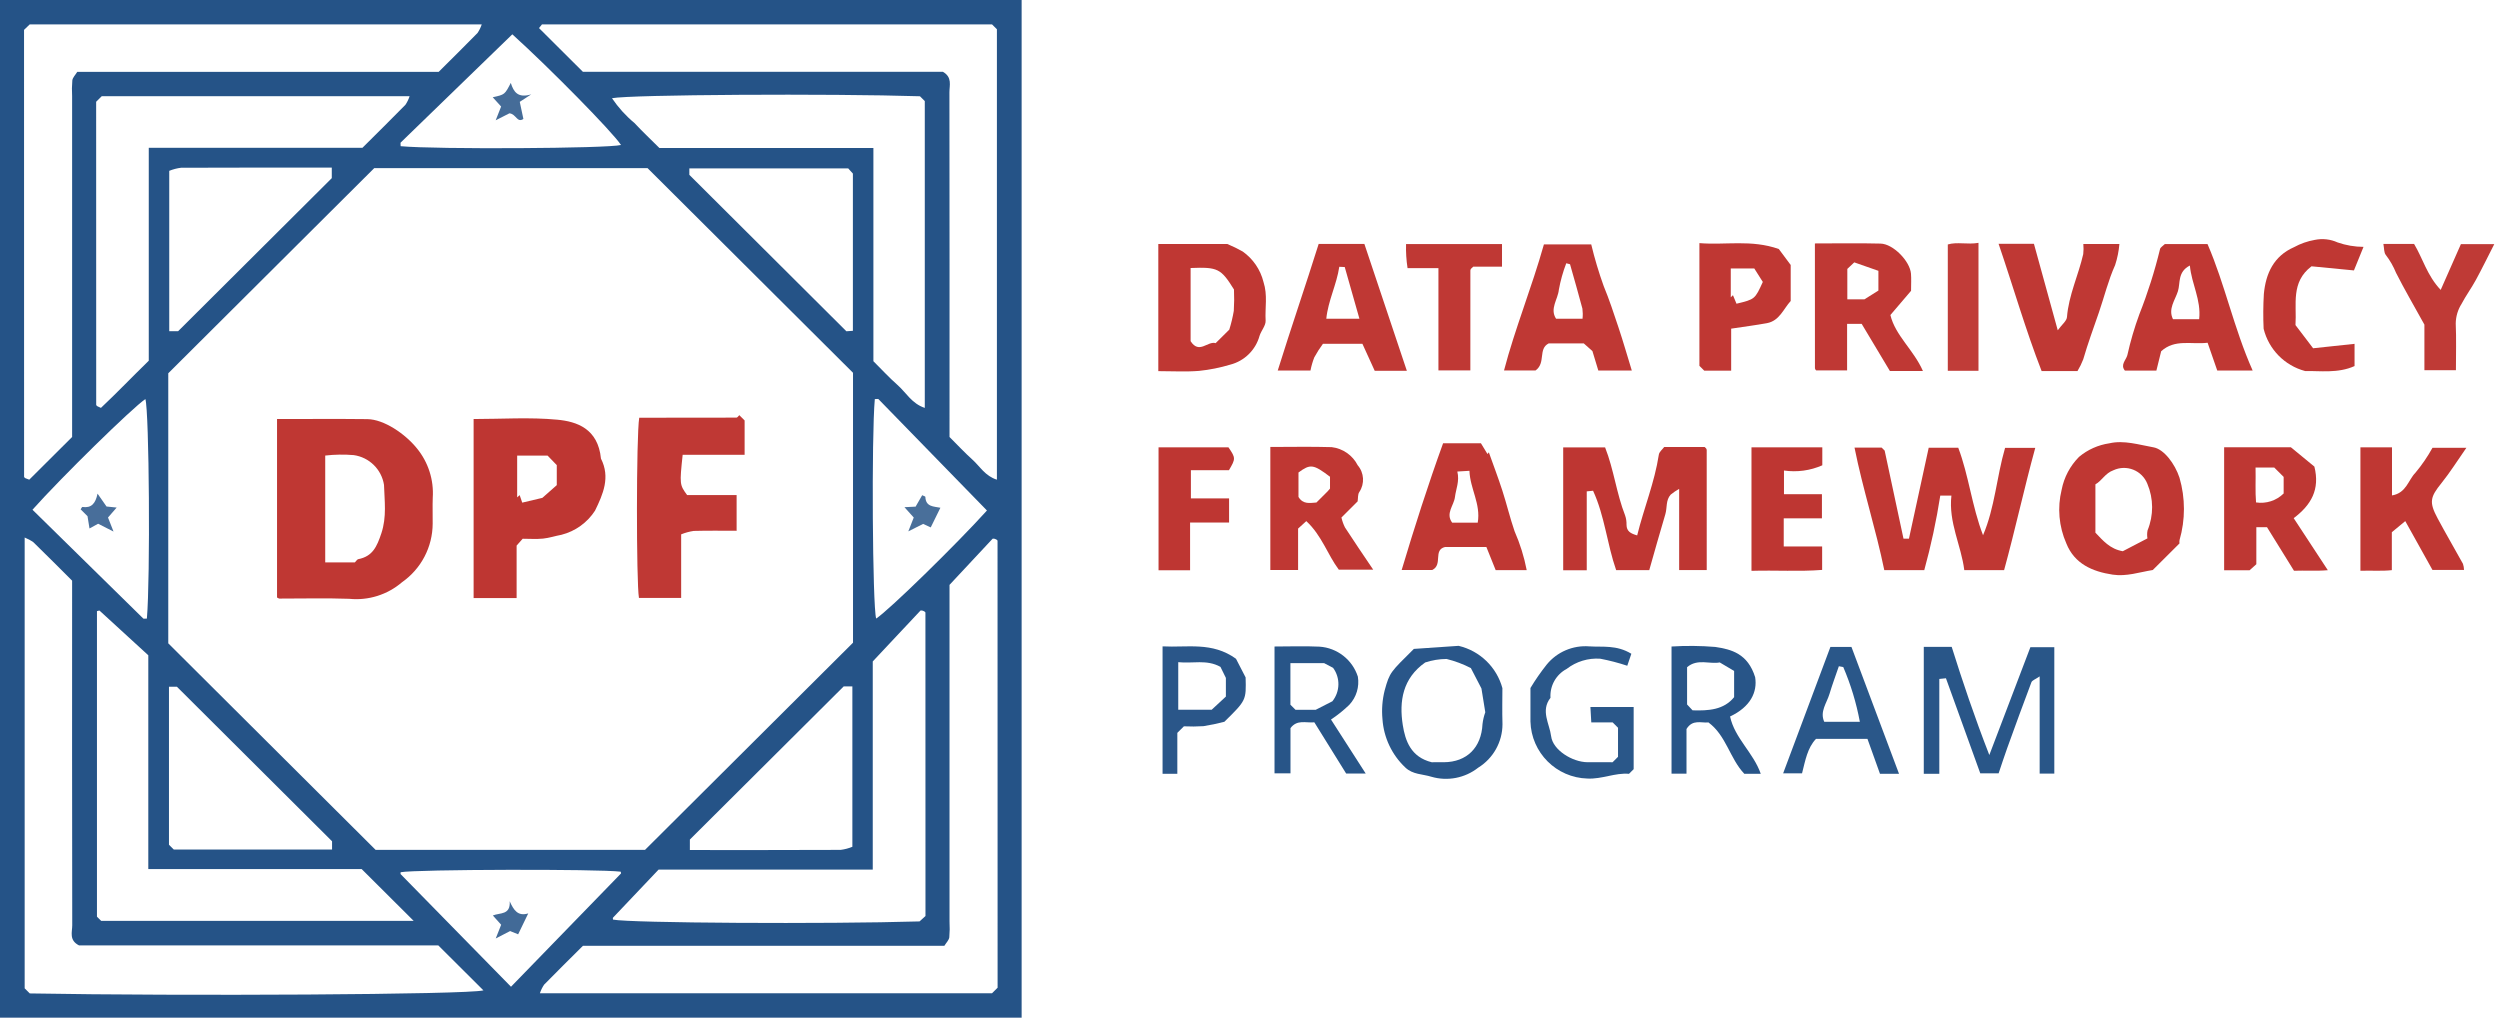
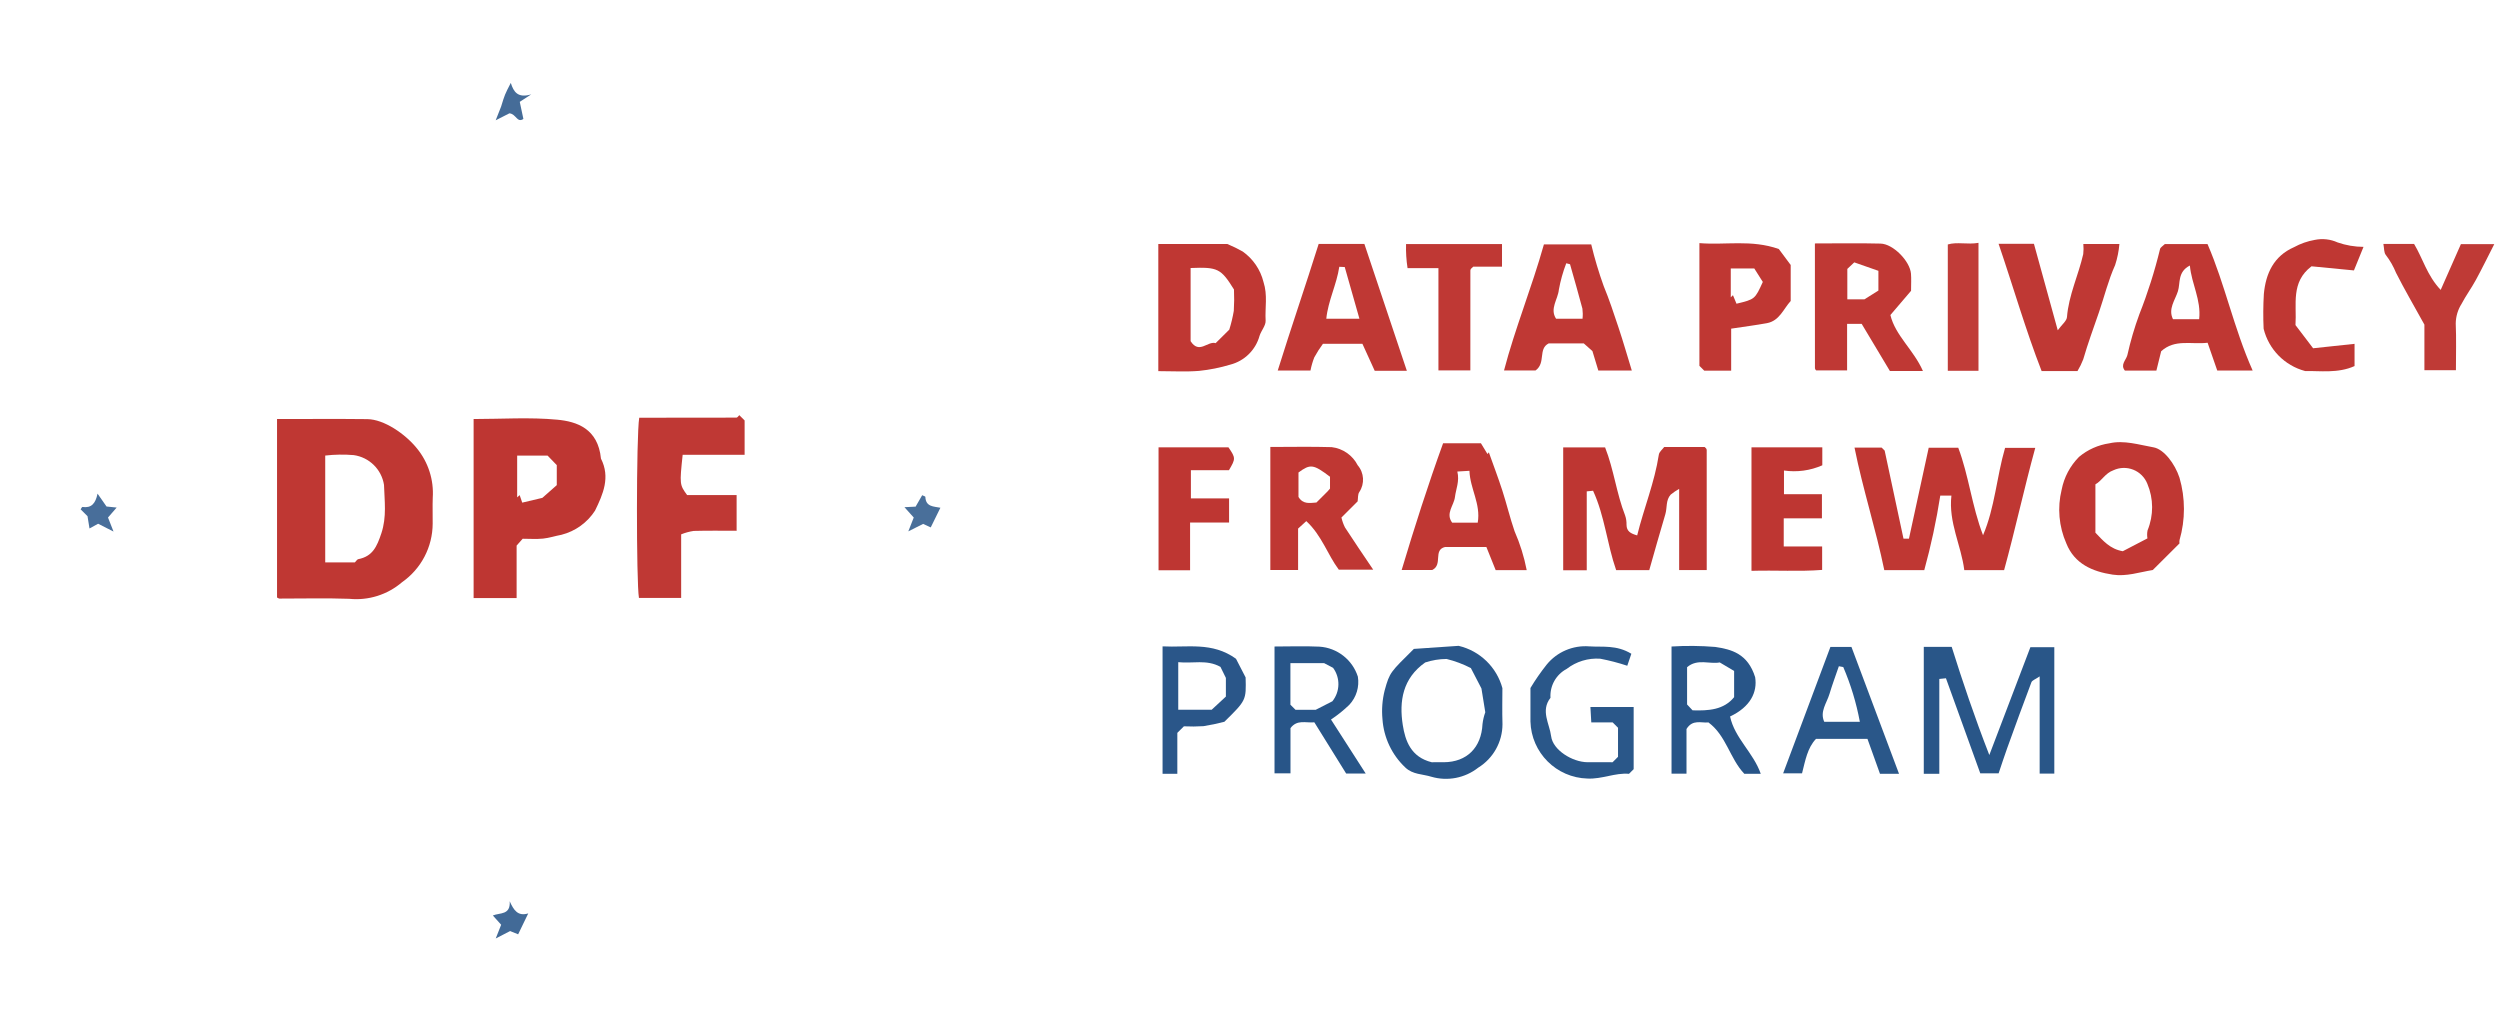
<svg xmlns="http://www.w3.org/2000/svg" width="312px" height="127px" viewBox="0 0 312 127">
  <title>DPF - Color Logo 2</title>
  <g id="Page-1" stroke="none" stroke-width="1" fill="none" fill-rule="evenodd">
    <g id="DPF---Color-Logo-2" fill-rule="nonzero">
-       <path d="M0,0 L127.5,0 L127.5,127.002 L0,127.002 L0,0 Z M21,46.584 L21,80.288 L46.875,106.062 L80.501,106.062 L106.456,80.209 L106.456,46.523 C97.87,37.971 89.324,29.458 80.816,20.984 L46.704,20.984 L21,46.584 Z M3,3.728 C3,22.331 3.002,40.923 3.007,59.506 C3.007,59.566 3.105,59.637 3.171,59.682 C3.327,59.754 3.487,59.815 3.651,59.864 C5.365,58.157 7.168,56.361 9,54.536 L9,12.008 C8.961,11.346 8.97,10.682 9.027,10.021 C9.08,9.665 9.409,9.349 9.645,8.965 L54.75,8.965 C56.424,7.298 58.024,5.723 59.594,4.118 C59.818,3.787 59.995,3.426 60.12,3.046 L3.708,3.046 L3,3.728 Z M67.638,3.044 L67.268,3.505 L72.747,8.962 L117.679,8.962 C118.863,9.647 118.487,10.651 118.488,11.507 C118.505,25.859 118.509,40.202 118.5,54.536 C119.469,55.501 120.376,56.479 121.364,57.368 C122.296,58.205 122.949,59.414 124.414,59.864 L124.414,3.65 L123.806,3.044 L67.638,3.044 Z M9,72.466 C7.366,70.839 5.785,69.245 4.176,67.68 C3.835,67.438 3.466,67.238 3.078,67.083 L3.078,123.344 L3.715,123.979 C22.724,124.32 58.287,124.135 60.333,123.599 C58.369,121.642 56.523,119.803 54.702,117.989 L9.867,117.989 C8.586,117.341 9.017,116.319 9.016,115.472 C8.994,101.122 8.988,86.787 9,72.466 Z M124.5,123.267 C124.5,104.671 124.498,86.08 124.493,67.495 C124.493,67.435 124.394,67.365 124.328,67.32 C124.26,67.283 124.188,67.256 124.114,67.236 C124.03,67.236 123.908,67.2 123.869,67.242 C122.169,69.053 120.476,70.872 118.5,72.992 L118.5,114.994 C118.539,115.657 118.53,116.321 118.473,116.982 C118.42,117.338 118.09,117.654 117.855,118.038 L72.749,118.038 C71.076,119.705 69.475,121.279 67.906,122.884 C67.682,123.216 67.505,123.576 67.38,123.957 L123.807,123.957 L124.5,123.267 Z M82.188,108.53 C80.249,110.57 78.374,112.543 76.505,114.522 C76.464,114.566 76.5,114.683 76.5,114.766 C78.604,115.197 103.122,115.342 114.761,114.992 L115.5,114.32 C115.5,101.674 115.498,89.053 115.493,76.459 C115.493,76.399 115.394,76.329 115.327,76.284 C115.259,76.248 115.187,76.22 115.113,76.201 C115.03,76.201 114.908,76.165 114.869,76.206 C112.994,78.195 111.127,80.19 108.92,82.547 L108.92,108.53 L82.188,108.53 Z M109,18.47 L109,45.079 C109.997,46.07 110.955,47.116 112.013,48.048 C113.076,48.985 113.789,50.369 115.413,50.907 L115.413,12.614 L114.811,12.014 C103.735,11.664 78.627,11.806 76.376,12.257 C77.159,13.417 78.102,14.459 79.179,15.352 C80.192,16.434 81.272,17.453 82.292,18.47 L109,18.47 Z M18.508,81.779 C16.428,79.87 14.43,78.035 12.425,76.207 C12.392,76.176 12.277,76.234 12.1,76.271 L12.1,114.402 L12.628,114.927 L51.628,114.927 C49.239,112.548 47.22,110.536 45.133,108.457 L18.508,108.457 L18.508,81.779 Z M12,12.7 C12,25.308 12.002,37.916 12.006,50.523 C12.006,50.585 12.096,50.657 12.159,50.704 C12.3,50.781 12.447,50.847 12.598,50.903 C14.561,49.06 16.489,47.038 18.566,45.018 L18.566,18.449 L45.228,18.449 C47.076,16.609 48.851,14.859 50.597,13.079 C50.82,12.749 50.995,12.388 51.118,12.009 L12.694,12.009 L12,12.7 Z M86.03,21.82 L105.629,41.342 L106.441,41.285 L106.441,21.664 L105.854,21.012 L86.03,21.012 L86.03,21.82 Z M105.291,85.665 L86.096,104.776 L86.096,106.084 C92.432,106.084 98.673,106.094 104.914,106.065 C105.417,106.002 105.908,105.872 106.376,105.679 L106.376,85.665 L105.291,85.665 Z M21.088,85.701 L21.088,105.425 L21.684,106.018 L41.441,106.018 L41.441,104.991 L22.075,85.701 L21.088,85.701 Z M22.228,41.335 L41.407,22.233 L41.407,20.918 C35.073,20.918 28.833,20.908 22.592,20.936 C22.087,20.999 21.593,21.128 21.122,21.32 L21.122,41.335 L22.228,41.335 Z M50,108.855 C50,108.937 49.964,109.056 50.005,109.098 C54.565,113.759 59.131,118.414 63.773,123.146 C68.403,118.381 72.952,113.701 77.494,109.016 C77.528,108.981 77.476,108.865 77.464,108.787 C74.765,108.437 51.785,108.493 50,108.855 Z M18.331,77.197 C18.769,72.135 18.621,51.358 18.144,49.805 C16.549,50.861 7.646,59.584 4.053,63.615 C8.66,68.141 13.269,72.667 17.882,77.192 C17.924,77.234 18.043,77.197 18.331,77.197 L18.331,77.197 Z M109.177,49.805 C108.753,54.433 108.887,75.608 109.344,77.197 C110.941,76.162 119.377,67.914 123.171,63.712 C118.65,59.067 114.136,54.432 109.63,49.81 C109.59,49.768 109.469,49.805 109.177,49.805 Z M50,18.245 C54.353,18.658 75.88,18.534 77.5,18.094 C76.473,16.497 68.612,8.507 63.938,4.282 C59.284,8.791 54.64,13.294 50.005,17.791 C49.964,17.831 50,17.951 50,18.245 Z" id="Shape" fill="#255387" />
      <path d="M231.443,55.862 L234.831,55.862 L235.206,56.235 C236.037,60.121 236.802,63.7 237.557,67.229 L238.237,67.229 C239.052,63.475 239.865,59.735 240.703,55.876 L244.388,55.876 C245.699,59.32 246.089,63.176 247.484,66.798 C248.969,63.31 249.165,59.576 250.234,55.891 L254.001,55.891 C252.603,60.986 251.498,66.105 250.111,71.156 L245.144,71.156 C244.763,68.073 243.153,65.191 243.537,61.853 L242.146,61.853 C241.657,64.989 240.99,68.095 240.148,71.155 L235.16,71.155 C234.102,66.003 232.482,61.057 231.443,55.862 Z" id="Path" fill="#BF3733" />
      <path d="M195.087,55.832 L200.315,55.832 C201.415,58.627 201.737,61.585 202.814,64.327 C202.942,64.703 203.002,65.098 202.99,65.495 C202.996,66.311 203.514,66.59 204.319,66.818 C205.161,63.411 206.496,60.188 207.024,56.733 C207.078,56.384 207.472,56.087 207.692,55.786 L212.741,55.786 C212.804,55.834 212.862,55.889 212.913,55.949 C212.961,56.011 212.99,56.084 212.997,56.162 C213,61.128 213,66.095 213,71.141 L209.558,71.141 L209.558,61.013 C209.187,61.218 208.836,61.456 208.508,61.724 C207.868,62.416 208.079,63.363 207.833,64.179 C207.144,66.472 206.505,68.78 205.826,71.156 L201.697,71.156 C200.563,67.91 200.269,64.389 198.814,61.244 L198.026,61.323 L198.026,71.171 L195.087,71.171 L195.087,55.832 Z" id="Path" fill="#BE3632" />
      <path d="M272,67.818 C270.852,68.961 269.745,70.063 268.667,71.138 C267.02,71.402 265.382,71.975 263.668,71.716 C261.121,71.331 258.89,70.357 257.879,67.821 C256.949,65.713 256.742,63.355 257.293,61.117 C257.594,59.567 258.349,58.141 259.461,57.02 C260.542,56.115 261.853,55.529 263.248,55.325 C265.088,54.903 266.938,55.508 268.753,55.826 C270.054,56.054 271.425,57.866 272.002,59.623 C272.739,62.165 272.74,64.863 272.006,67.406 C271.981,67.542 271.979,67.681 272,67.818 Z M261.507,66.476 C262.44,67.449 263.318,68.519 264.924,68.793 C265.873,68.298 266.899,67.764 268,67.19 C267.943,66.857 267.949,66.516 268.017,66.185 C268.783,64.321 268.773,62.228 267.987,60.373 C267.669,59.573 267.036,58.939 266.236,58.62 C265.437,58.301 264.541,58.324 263.759,58.686 C262.713,59.06 262.328,59.99 261.507,60.446 L261.507,66.476 Z" id="Shape" fill="#BF3733" />
      <path d="M144.557,46.318 L144.557,30.449 L153.16,30.449 C153.822,30.722 154.465,31.036 155.088,31.389 C156.381,32.302 157.302,33.65 157.682,35.187 C158.222,36.839 157.858,38.413 157.95,40.01 C157.985,40.624 157.402,41.254 157.194,41.906 C156.709,43.672 155.317,45.045 153.544,45.505 C152.272,45.888 150.967,46.15 149.645,46.286 C148.004,46.42 146.344,46.318 144.557,46.318 Z M148.588,33.448 L148.588,42.577 C149.658,44.25 150.718,42.519 151.711,42.826 C152.306,42.237 152.895,41.653 153.414,41.14 C153.654,40.374 153.843,39.592 153.978,38.801 C154.033,37.911 154.04,37.018 154,36.127 C152.37,33.507 151.984,33.315 148.588,33.448 L148.588,33.448 Z" id="Shape" fill="#BF3733" />
      <path d="M239.981,46.301 L235.859,46.301 C234.668,44.312 233.483,42.331 232.337,40.417 L230.518,40.417 L230.518,46.226 L226.667,46.226 C226.712,46.265 226.64,46.22 226.593,46.157 C226.543,46.097 226.512,46.025 226.504,45.948 C226.5,40.824 226.5,35.7 226.5,30.381 C229.266,30.381 231.983,30.33 234.698,30.4 C236.27,30.441 238.364,32.591 238.491,34.158 C238.544,34.813 238.5,35.475 238.5,36.294 C237.735,37.189 236.903,38.165 235.921,39.314 C236.529,41.874 238.826,43.667 239.981,46.301 Z M230.546,37.354 L232.686,37.354 L234.425,36.261 L234.425,33.799 L231.412,32.743 L230.546,33.56 L230.546,37.354 Z" id="Shape" fill="#BF3834" />
      <path d="M281.13,46.239 L276.712,46.239 C276.333,45.147 275.931,43.99 275.51,42.776 C273.438,43.013 271.416,42.286 269.713,43.838 L269.116,46.253 L265.188,46.253 C264.586,45.518 265.317,44.968 265.493,44.325 C265.879,42.591 266.379,40.885 266.992,39.218 C268.041,36.566 268.904,33.845 269.575,31.073 C269.631,30.865 269.912,30.717 270.17,30.461 L275.498,30.461 C277.67,35.463 278.789,40.989 281.13,46.239 Z M274.456,39.832 C274.721,37.4 273.511,35.47 273.296,33.137 C271.735,33.943 272.127,35.322 271.805,36.345 C271.453,37.463 270.552,38.552 271.187,39.832 L274.456,39.832 Z" id="Shape" fill="#BF3733" />
      <path d="M203.649,46.243 L199.47,46.243 L198.734,43.813 L197.657,42.858 L193.275,42.858 C191.92,43.537 192.956,45.291 191.631,46.238 L187.7,46.238 C189.068,41.004 191.155,35.924 192.681,30.502 L198.586,30.502 C199.007,32.258 199.524,33.99 200.136,35.689 C200.842,37.394 201.409,39.135 201.991,40.876 C202.569,42.607 203.072,44.364 203.649,46.243 Z M195.94,32.977 L195.47,32.855 C195.059,33.922 194.75,35.025 194.546,36.149 C194.43,37.366 193.382,38.52 194.195,39.777 L197.5,39.777 C197.545,39.36 197.54,38.939 197.486,38.522 C196.997,36.667 196.46,34.824 195.94,32.977 L195.94,32.977 Z" id="Shape" fill="#BF3834" />
      <path d="M175.574,46.274 L171.564,46.274 C171.054,45.155 170.544,44.036 170.028,42.904 L165.105,42.904 C164.705,43.446 164.342,44.015 164.02,44.607 C163.813,45.137 163.654,45.686 163.547,46.245 L159.461,46.245 C161.135,40.874 162.932,35.661 164.571,30.439 L170.273,30.439 L175.574,46.274 Z M167.824,33.327 L167.143,33.296 C166.816,35.508 165.747,37.525 165.523,39.776 L169.656,39.776 C169.02,37.539 168.422,35.433 167.824,33.327 Z" id="Shape" fill="#BF3834" />
-       <path d="M277.572,55.822 L285.906,55.822 L288.836,58.233 C289.551,61.093 288.432,63.024 286.253,64.667 C287.672,66.83 289.033,68.905 290.512,71.161 C289.056,71.289 287.623,71.177 286.29,71.23 C285.132,69.361 284.029,67.581 282.922,65.794 L281.59,65.794 L281.59,70.414 L280.75,71.168 L277.572,71.168 L277.572,55.822 Z M285,61.586 C285,60.845 285,60.181 285,59.517 L283.83,58.352 L281.493,58.352 C281.531,59.878 281.436,61.325 281.553,62.703 C282.814,62.896 284.092,62.482 285,61.586 L285,61.586 Z" id="Shape" fill="#BE3733" />
      <path d="M174.929,71.134 C176.541,65.746 178.219,60.51 180.097,55.322 L184.823,55.322 L185.638,56.667 L185.807,56.45 C186.371,58.038 186.972,59.613 187.49,61.215 C188.034,62.896 188.443,64.622 189.016,66.292 C189.701,67.851 190.21,69.482 190.533,71.154 L186.661,71.154 L185.5,68.264 L180.344,68.264 C178.813,68.63 180.102,70.464 178.748,71.134 L174.929,71.134 Z M184.42,65.23 C184.828,62.9 183.462,60.998 183.387,58.756 L181.876,58.847 C182.171,60.068 181.697,61.038 181.577,62.037 C181.45,63.086 180.373,64.071 181.23,65.23 L184.42,65.23 Z" id="Shape" fill="#BF3733" />
-       <path d="M294.58,55.83 L298.521,55.83 L298.521,61.83 C300.318,61.53 300.545,59.902 301.45,58.993 C302.257,58.027 302.968,56.985 303.575,55.883 L307.805,55.883 C306.673,57.502 305.771,58.953 304.707,60.275 C303.281,62.046 303.125,62.655 304.222,64.705 C305.241,66.61 306.335,68.474 307.378,70.366 C307.459,70.612 307.503,70.869 307.511,71.128 L303.571,71.128 C302.532,69.263 301.406,67.241 300.177,65.033 L298.501,66.42 L298.501,71.155 C297.232,71.296 295.944,71.183 294.58,71.232 L294.58,55.83 Z" id="Path" fill="#BF3733" />
      <path d="M158.538,71.136 L158.538,55.781 C161.104,55.781 163.654,55.724 166.201,55.803 C167.59,55.97 168.805,56.818 169.441,58.064 C170.247,59.006 170.331,60.368 169.645,61.401 C169.437,61.684 169.498,62.164 169.431,62.573 L167.411,64.586 C167.507,65.014 167.654,65.428 167.85,65.82 C168.942,67.51 170.082,69.17 171.377,71.097 L167.085,71.097 C165.687,69.236 164.966,66.828 163.026,65.036 L162.002,65.967 L162.002,71.136 L158.538,71.136 Z M165.985,59.498 C163.907,57.926 163.535,57.876 162.05,58.968 L162.05,62.02 C162.639,62.986 163.489,62.763 164.29,62.715 C164.757,62.249 165.225,61.786 165.689,61.318 C165.801,61.205 165.898,61.076 165.985,60.976 L165.985,59.498 Z" id="Shape" fill="#BF3733" />
      <path d="M240.088,80.73 L243.572,80.73 C244.935,85.072 246.397,89.416 248.267,94.228 C250.116,89.374 251.754,85.074 253.393,80.768 L256.378,80.768 L256.378,96.547 L254.549,96.547 L254.549,84.412 C254.005,84.787 253.611,84.907 253.522,85.143 C252.488,87.869 251.494,90.611 250.503,93.354 C250.138,94.365 249.809,95.39 249.427,96.515 L247.139,96.515 C245.742,92.645 244.291,88.626 242.854,84.647 L242.026,84.733 L242.026,96.57 L240.088,96.57 L240.088,80.73 Z" id="Path" fill="#295688" />
      <path d="M249.422,30.426 L253.835,30.426 C254.799,33.927 255.756,37.401 256.807,41.218 C257.331,40.498 257.92,40.058 257.958,39.575 C258.176,36.825 259.389,34.348 259.988,31.71 C260.036,31.291 260.04,30.869 260,30.449 L264.502,30.449 C264.425,31.344 264.246,32.227 263.968,33.081 C263.11,34.987 262.627,37.002 261.954,38.959 C261.28,40.917 260.564,42.858 259.986,44.85 C259.791,45.355 259.552,45.842 259.271,46.306 L254.794,46.306 C252.796,41.177 251.281,35.871 249.422,30.426 Z" id="Path" fill="#BF3834" />
      <path d="M212.086,30.341 C215.336,30.613 218.542,29.867 221.993,31.074 C222.349,31.552 222.914,32.31 223.479,33.069 L223.479,37.561 C222.574,38.551 222.082,40.047 220.5,40.333 C219.09,40.588 217.666,40.771 216.05,41.016 L216.05,46.256 L212.688,46.256 L212.086,45.656 L212.086,30.341 Z M216,37.104 L216.273,36.839 L216.714,37.904 C219.015,37.348 219.015,37.348 219.999,35.186 L218.935,33.505 L216,33.505 L216,37.104 Z" id="Shape" fill="#BF3733" />
      <path d="M218.585,55.83 L227.424,55.83 L227.424,58.069 C225.922,58.731 224.265,58.957 222.641,58.721 L222.641,61.674 L227.377,61.674 L227.377,64.689 L222.61,64.689 L222.61,68.201 L227.403,68.201 L227.403,71.125 C224.564,71.348 221.615,71.15 218.585,71.239 L218.585,55.83 Z" id="Path" fill="#BE3632" />
      <path d="M282.5,41.025 C282.434,39.579 282.444,38.131 282.529,36.686 C282.767,34.138 283.756,31.959 286.294,30.847 C287.104,30.404 287.981,30.097 288.889,29.938 C289.847,29.74 290.843,29.851 291.733,30.255 C292.773,30.617 293.865,30.804 294.966,30.81 C294.517,31.913 294.153,32.809 293.771,33.748 L288.475,33.235 C285.863,35.224 286.648,37.961 286.476,40.57 C287.148,41.453 287.869,42.4 288.678,43.463 L293.848,42.911 L293.848,45.684 C291.786,46.622 289.495,46.268 287.676,46.305 C285.116,45.622 283.132,43.598 282.5,41.025 L282.5,41.025 Z" id="Path" fill="#BF3733" />
      <path d="M176.45,80.983 L182.038,80.601 C184.689,81.226 186.785,83.252 187.5,85.88 C187.5,87.073 187.459,88.729 187.51,90.383 C187.506,92.592 186.36,94.643 184.481,95.805 C182.83,97.106 180.652,97.528 178.634,96.938 C177.55,96.596 176.309,96.677 175.376,95.777 C173.704,94.199 172.688,92.048 172.532,89.754 C172.418,88.547 172.512,87.329 172.808,86.154 C173.441,83.862 173.534,83.887 176.45,80.983 Z M177.866,82.675 C175.045,84.656 174.601,87.52 175.066,90.479 C175.374,92.441 176.072,94.483 178.675,95.127 C179.026,95.127 179.608,95.13 180.19,95.126 C183.07,95.109 184.878,93.294 185.017,90.36 C185.076,89.858 185.192,89.365 185.364,88.89 L184.885,85.922 L183.565,83.376 C182.601,82.879 181.582,82.497 180.529,82.238 C179.625,82.245 178.726,82.393 177.866,82.675 L177.866,82.675 Z" id="Shape" fill="#295689" />
      <path d="M297.447,30.445 L301.278,30.445 C302.362,32.242 302.894,34.383 304.599,36.18 C305.496,34.147 306.285,32.359 307.119,30.471 L311.283,30.471 C310.52,31.965 309.788,33.468 308.99,34.935 C308.436,35.954 307.741,36.899 307.201,37.925 C306.738,38.656 306.487,39.501 306.476,40.367 C306.557,42.266 306.5,44.172 306.5,46.197 L302.566,46.197 L302.566,40.513 C301.241,38.116 300.071,36.114 299.026,34.05 C298.704,33.257 298.278,32.51 297.758,31.83 C297.501,31.541 297.554,30.978 297.447,30.445 Z" id="Path" fill="#BF3A36" />
      <path d="M144.586,55.828 L153.312,55.828 C154.218,57.159 154.22,57.242 153.37,58.685 L148.624,58.685 L148.624,62.197 L153.389,62.197 L153.389,65.211 L148.522,65.211 L148.522,71.173 L144.586,71.173 L144.586,55.828 Z" id="Path" fill="#BE3632" />
      <path d="M175.476,30.456 L187.45,30.456 L187.45,33.28 L183.861,33.28 C183.763,33.359 183.671,33.444 183.587,33.537 C183.539,33.598 183.51,33.671 183.504,33.748 C183.5,37.877 183.5,42.006 183.5,46.226 L179.516,46.226 L179.516,33.465 L175.663,33.465 C175.509,32.47 175.446,31.462 175.476,30.456 Z" id="Path" fill="#BF3834" />
      <path d="M203.593,81.59 L203.083,83.086 C201.979,82.72 200.853,82.426 199.712,82.207 C198.207,82.101 196.716,82.554 195.524,83.478 C194.199,84.179 193.407,85.591 193.5,87.087 C192.238,88.692 193.388,90.328 193.582,91.887 C193.796,93.606 196.234,95.109 198.113,95.125 C199.185,95.135 200.258,95.127 201.25,95.127 L201.929,94.451 L201.929,90.823 L201.256,90.152 L198.593,90.152 L198.483,88.235 L203.881,88.235 L203.881,95.993 L203.298,96.573 C201.58,96.419 199.943,97.253 198.118,97.163 C194.229,97.06 191.101,93.929 191,90.04 C190.998,88.713 191,87.387 191,85.864 C191.614,84.843 192.294,83.863 193.036,82.93 C194.326,81.355 196.303,80.51 198.333,80.666 C200.014,80.778 201.738,80.46 203.593,81.59 Z" id="Path" fill="#2A5789" />
      <path d="M219.742,96.57 L217.69,96.57 C215.869,94.651 215.445,91.805 213.212,90.158 C212.332,90.258 211.242,89.73 210.475,90.981 L210.475,96.552 L208.607,96.552 L208.607,80.684 C210.423,80.571 212.246,80.589 214.06,80.738 C216.067,81.034 218.133,81.566 219.044,84.52 C219.341,86.383 218.447,88.229 215.912,89.417 C216.498,92.14 218.82,93.921 219.742,96.57 Z M216.418,87.006 L216.418,83.733 L214.621,82.67 C213.389,82.923 211.849,82.151 210.548,83.267 L210.548,87.918 L211.233,88.65 C213.226,88.712 215.128,88.597 216.418,87.006 L216.418,87.006 Z" id="Shape" fill="#285588" />
      <path d="M166.108,89.795 C167.549,92.038 168.972,94.253 170.441,96.539 L168.002,96.539 L164.031,90.147 C162.903,90.234 161.879,89.777 161.053,90.868 L161.053,96.512 L159.06,96.512 L159.06,80.684 C160.905,80.684 162.792,80.613 164.672,80.702 C166.884,80.851 168.782,82.333 169.461,84.443 C169.669,85.711 169.28,87.004 168.407,87.946 C167.701,88.634 166.931,89.253 166.108,89.795 Z M161.043,87.949 L161.676,88.579 L164.208,88.579 L166.28,87.52 C167.251,86.31 167.287,84.598 166.369,83.347 L165.246,82.757 L161.043,82.757 L161.043,87.949 Z" id="Shape" fill="#285588" />
      <path d="M236.998,96.57 L234.622,96.57 C234.093,95.095 233.577,93.657 233.058,92.21 L226.637,92.21 C225.568,93.333 225.311,94.88 224.895,96.509 L222.537,96.509 C224.522,91.2 226.493,85.928 228.434,80.739 L231.062,80.739 C233.015,85.947 234.974,91.174 236.998,96.57 Z M230.038,83.247 L229.489,83.146 C229.096,84.298 228.667,85.44 228.319,86.605 C227.977,87.749 227.084,88.813 227.667,90.083 L232.11,90.083 C231.674,87.735 230.979,85.443 230.038,83.247 L230.038,83.247 Z" id="Shape" fill="#2A5789" />
      <path d="M145.088,80.666 C148.156,80.836 151.277,80.061 154.252,82.215 L155.452,84.541 C155.53,87.394 155.53,87.394 152.805,90.076 C151.945,90.303 151.075,90.486 150.197,90.625 C149.382,90.677 148.565,90.684 147.75,90.645 L146.931,91.46 L146.931,96.572 L145.088,96.572 L145.088,80.666 Z M152.314,83.227 C150.598,82.264 148.819,82.833 147.045,82.638 L147.045,88.573 L151.221,88.573 L152.99,86.932 L152.99,84.603 L152.314,83.227 Z" id="Shape" fill="#2A5689" />
      <path d="M246.915,46.273 L243.085,46.273 L243.085,30.508 C244.255,30.159 245.554,30.55 246.915,30.307 L246.915,46.273 Z" id="Path" fill="#C03C38" />
      <path d="M34.574,52.295 C38.383,52.295 42.11,52.264 45.835,52.307 C47.943,52.331 50.589,54.165 52.038,55.965 C53.451,57.693 54.155,59.894 54.007,62.122 C53.967,63.196 54.011,64.273 53.998,65.349 C53.988,68.26 52.565,70.984 50.181,72.655 C48.358,74.224 45.97,74.975 43.576,74.731 C40.672,74.626 37.761,74.708 34.854,74.703 C34.785,74.703 34.716,74.639 34.574,74.568 L34.574,52.295 Z M44.287,70.187 C44.469,70.007 44.571,69.81 44.707,69.784 C46.512,69.436 47.041,68.206 47.592,66.561 C48.28,64.503 47.983,62.503 47.924,60.516 C47.62,58.578 46.084,57.068 44.142,56.797 C42.958,56.699 41.768,56.718 40.588,56.853 L40.588,70.187 L44.287,70.187 Z" id="Shape" fill="#BF3733" />
      <path d="M65.228,67.236 L64.474,68.088 L64.474,74.639 L59.107,74.639 L59.107,52.295 C62.604,52.295 66.107,52.052 69.556,52.378 C71.972,52.606 74.634,53.479 75,57.236 C76.186,59.563 75.269,61.661 74.258,63.732 C73.29,65.23 71.791,66.305 70.063,66.743 C69.295,66.884 68.542,67.139 67.769,67.218 C66.945,67.301 66.106,67.236 65.228,67.236 Z M68.338,56.86 L64.542,56.86 L64.542,62.073 L64.853,61.789 L65.174,62.729 L67.685,62.134 L69.486,60.545 L69.486,58.048 L68.338,56.86 Z" id="Shape" fill="#BE3632" />
      <path d="M79.777,52.133 C83.805,52.133 87.859,52.135 91.913,52.119 C92.031,52.119 92.147,51.919 92.265,51.812 C92.501,52.047 92.736,52.281 92.928,52.472 L92.928,56.755 L85.197,56.755 C84.808,60.442 84.813,60.495 85.751,61.782 L91.93,61.782 L91.93,66.24 C90.175,66.24 88.371,66.208 86.569,66.26 C86.034,66.34 85.51,66.483 85.009,66.687 L85.009,74.62 L79.741,74.62 C79.405,72.705 79.4,54.368 79.777,52.133 Z" id="Path" fill="#BF3834" />
      <path d="M64.663,116.604 L63.662,116.196 L61.867,117.123 L62.545,115.409 L61.507,114.253 C62.392,113.882 63.726,114.227 63.611,112.477 C64.103,113.568 64.621,114.392 65.926,113.993 L64.663,116.604 Z" id="Path" fill="#426A97" />
      <path d="M13.295,63.212 L14.56,63.343 L13.479,64.587 L14.167,66.339 L12.246,65.362 L11.169,65.953 L10.922,64.42 L10.064,63.565 C10.138,63.462 10.228,63.258 10.286,63.267 C11.402,63.435 11.922,62.845 12.173,61.607 L13.295,63.212 Z" id="Path" fill="#486E9A" />
      <path d="M113.357,66.315 L114.035,64.588 L112.874,63.297 L114.268,63.228 L115.088,61.803 C115.273,61.896 115.484,61.95 115.486,62.01 C115.53,63.281 116.547,63.195 117.362,63.366 L116.155,65.821 L115.209,65.382 L113.357,66.315 Z" id="Path" fill="#496F9A" />
-       <path d="M63.575,14.142 L61.861,15.014 L62.54,13.296 L61.491,12.137 C62.995,11.808 62.995,11.808 63.747,10.346 C64.098,11.467 64.62,12.279 66.299,11.777 L64.866,12.711 L65.319,14.845 C64.522,15.378 64.427,14.224 63.575,14.142 Z" id="Path" fill="#456C98" />
+       <path d="M63.575,14.142 L61.861,15.014 L62.54,13.296 C62.995,11.808 62.995,11.808 63.747,10.346 C64.098,11.467 64.62,12.279 66.299,11.777 L64.866,12.711 L65.319,14.845 C64.522,15.378 64.427,14.224 63.575,14.142 Z" id="Path" fill="#456C98" />
    </g>
  </g>
</svg>